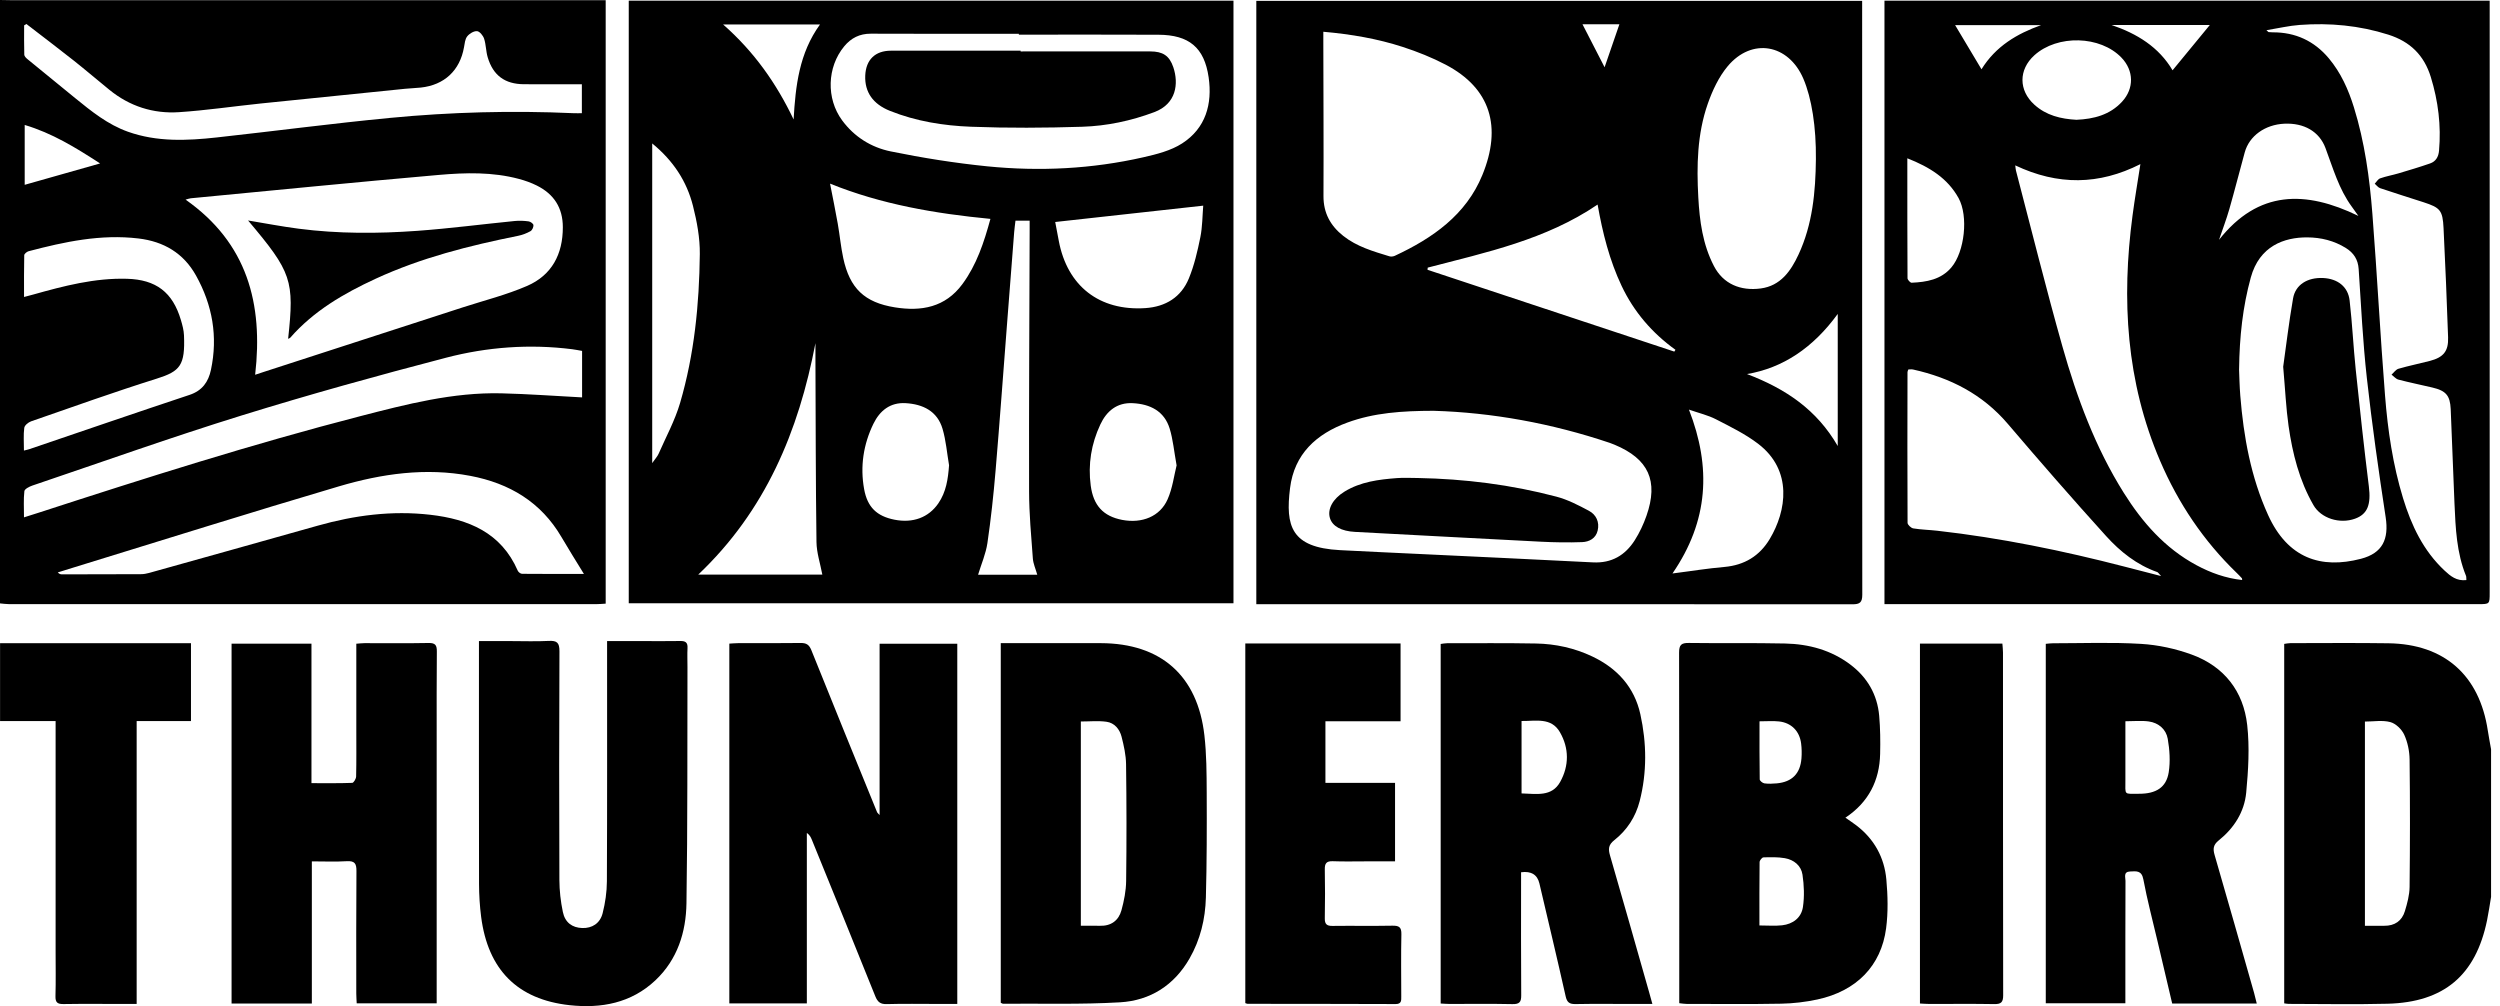
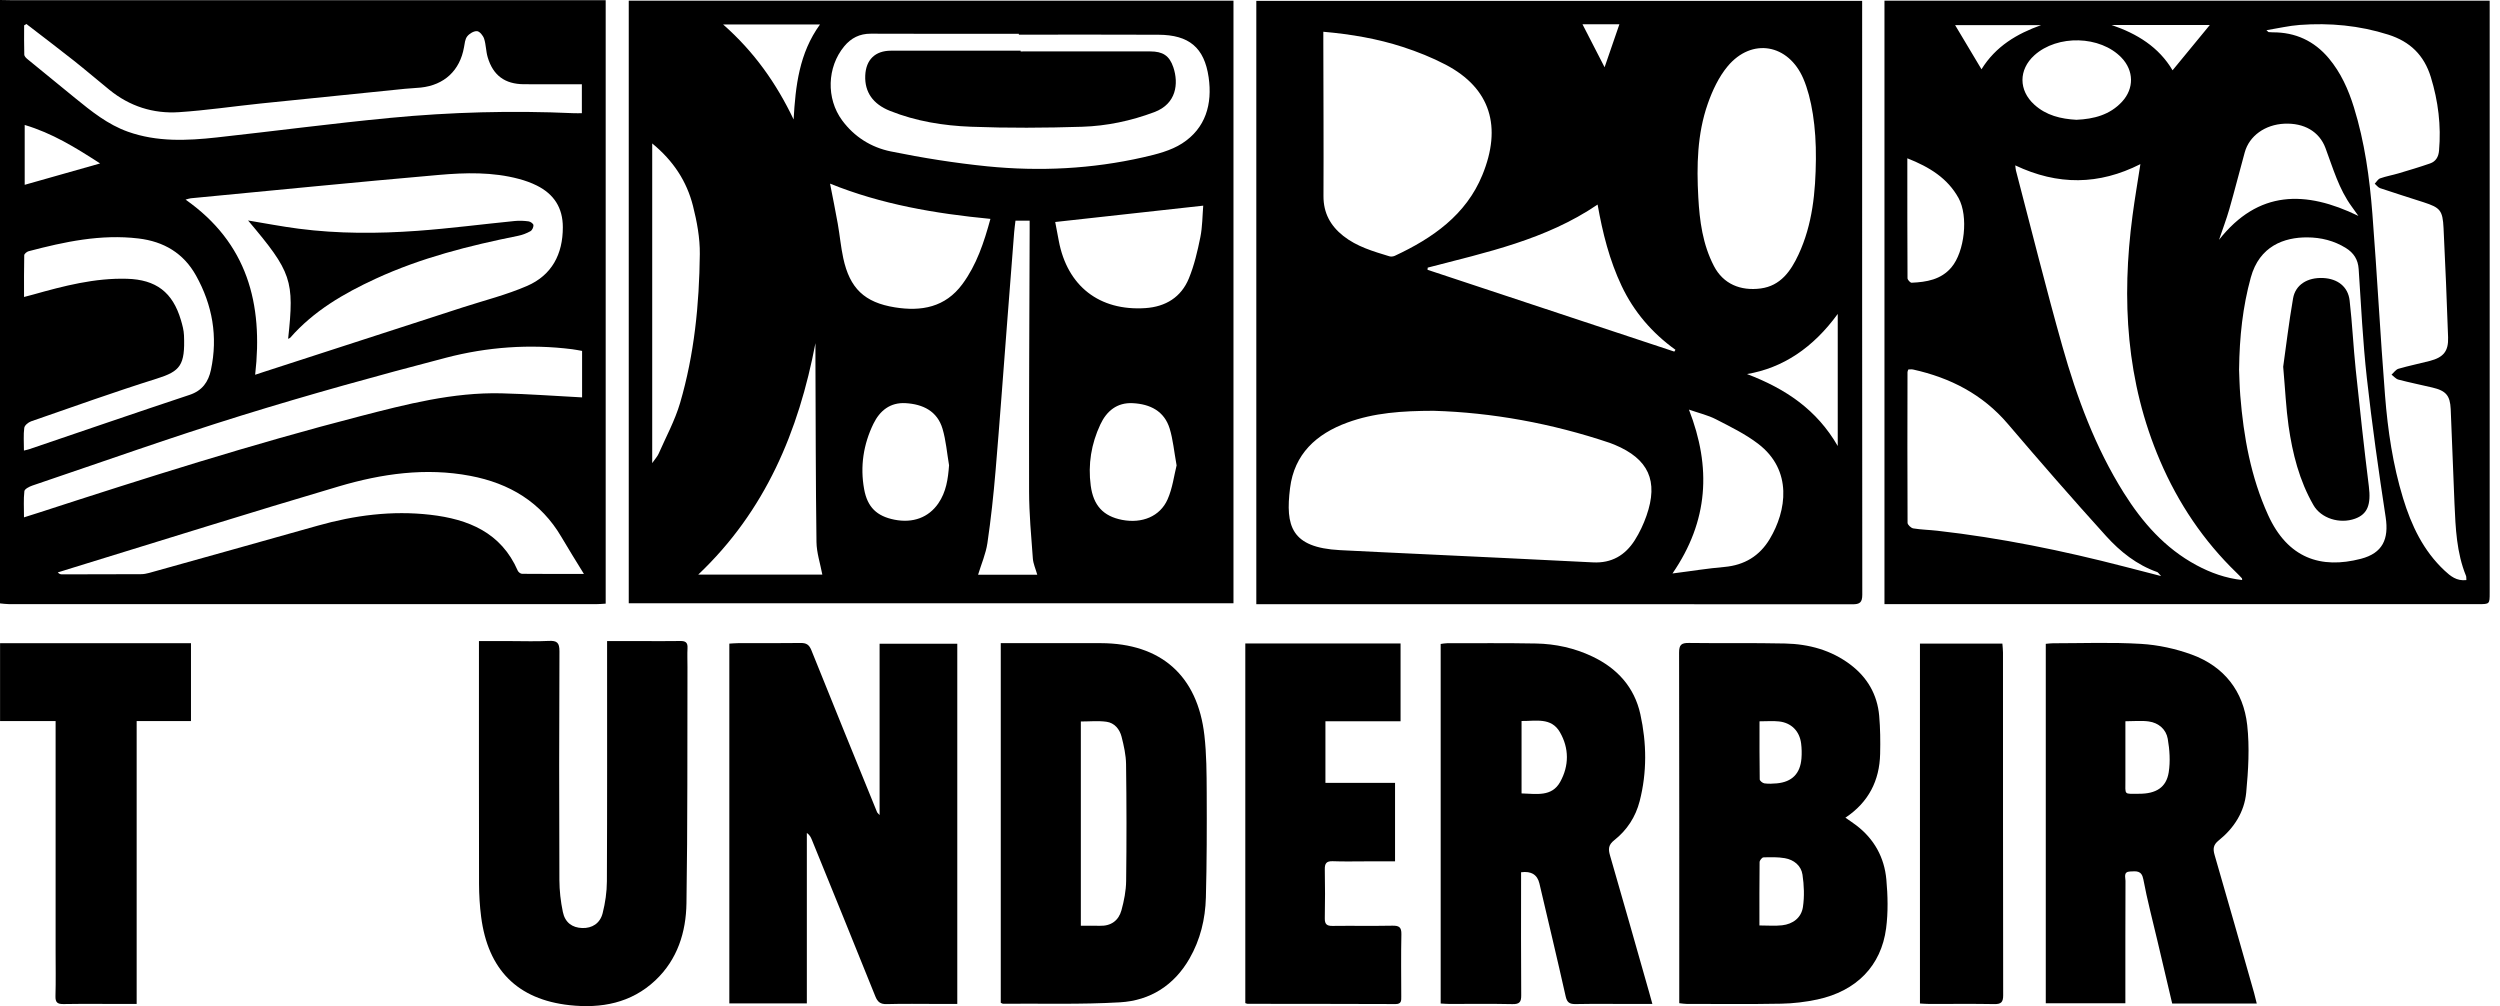
<svg xmlns="http://www.w3.org/2000/svg" width="164" height="66" viewBox="0 0 164 66" fill="none">
  <g clip-path="url(#clip0_390_12398)">
    <path d="M0.001 0C0.237 0.004 0.473 0.012 0.709 0.012C13.45 0.012 26.193 0.012 38.934 0.012C39.187 0.012 39.44 0.012 39.733 0.012V39.599C39.512 39.611 39.302 39.633 39.091 39.633C26.258 39.633 13.425 39.633 0.593 39.631C0.396 39.631 0.197 39.599 0 39.583C0 26.389 0 13.194 0 0L0.001 0ZM16.738 24.584C16.974 24.506 17.142 24.449 17.311 24.395C21.661 22.984 26.012 21.575 30.361 20.163C31.773 19.706 33.228 19.343 34.583 18.754C36.202 18.049 36.923 16.675 36.922 14.908C36.922 13.626 36.335 12.731 35.213 12.171C34.843 11.986 34.444 11.845 34.043 11.738C32.313 11.274 30.54 11.322 28.788 11.475C23.361 11.949 17.939 12.489 12.517 13.007C12.408 13.018 12.303 13.061 12.174 13.096C16.226 15.94 17.273 19.928 16.738 24.583V24.584ZM38.184 23.019C37.959 22.981 37.748 22.936 37.535 22.909C34.741 22.557 31.961 22.762 29.262 23.466C24.769 24.638 20.29 25.879 15.856 27.253C11.246 28.683 6.696 30.305 2.123 31.853C1.922 31.922 1.616 32.078 1.599 32.221C1.537 32.764 1.574 33.318 1.574 33.938C1.98 33.809 2.272 33.718 2.564 33.624C9.536 31.358 16.524 29.138 23.627 27.303C26.669 26.517 29.717 25.726 32.896 25.802C34.65 25.844 36.401 25.976 38.185 26.069V23.019H38.184ZM38.305 37.65C37.769 36.773 37.29 36.016 36.839 35.242C35.492 32.934 33.419 31.703 30.851 31.216C27.921 30.659 25.041 31.077 22.239 31.903C16.425 33.619 10.643 35.443 4.847 37.222C4.494 37.331 4.142 37.442 3.79 37.551C3.895 37.661 3.981 37.678 4.066 37.678C5.791 37.676 7.518 37.675 9.244 37.666C9.423 37.666 9.606 37.634 9.779 37.585C13.467 36.555 17.154 35.526 20.839 34.485C23.258 33.801 25.715 33.48 28.221 33.768C30.724 34.056 32.877 34.932 33.967 37.442C34.008 37.534 34.151 37.641 34.247 37.642C35.548 37.655 36.849 37.65 38.304 37.65H38.305ZM1.73 1.576C1.681 1.605 1.632 1.634 1.583 1.664C1.583 2.306 1.573 2.95 1.593 3.593C1.596 3.692 1.714 3.807 1.805 3.882C2.842 4.736 3.882 5.584 4.924 6.43C5.995 7.301 7.066 8.17 8.395 8.642C10.301 9.319 12.257 9.232 14.214 9.017C18.003 8.601 21.784 8.099 25.578 7.735C29.578 7.351 33.593 7.243 37.613 7.425C37.803 7.434 37.995 7.426 38.17 7.426V5.527C36.868 5.527 35.616 5.534 34.362 5.525C33.123 5.517 32.347 4.949 31.994 3.761C31.876 3.366 31.885 2.932 31.758 2.54C31.692 2.336 31.466 2.057 31.294 2.044C31.082 2.028 30.791 2.205 30.648 2.388C30.505 2.57 30.483 2.858 30.438 3.105C30.169 4.623 29.151 5.577 27.608 5.744C27.265 5.781 26.918 5.79 26.576 5.824C23.414 6.144 20.253 6.462 17.094 6.79C15.308 6.976 13.528 7.241 11.738 7.359C10.05 7.47 8.503 6.972 7.176 5.892C6.387 5.251 5.616 4.589 4.819 3.959C3.799 3.152 2.762 2.368 1.731 1.574L1.73 1.576ZM1.57 29.557C1.748 29.511 1.834 29.496 1.916 29.468C5.422 28.277 8.922 27.071 12.436 25.904C13.271 25.627 13.671 25.049 13.838 24.262C14.302 22.077 13.938 20.01 12.857 18.073C12.038 16.606 10.744 15.84 9.078 15.643C6.608 15.35 4.237 15.86 1.878 16.48C1.763 16.511 1.593 16.65 1.59 16.742C1.569 17.637 1.577 18.533 1.577 19.482C1.845 19.411 2.016 19.367 2.187 19.32C4.199 18.755 6.215 18.227 8.333 18.288C10.231 18.342 11.326 19.164 11.867 20.994C11.965 21.323 12.057 21.664 12.07 22.002C12.148 23.959 11.83 24.353 10.288 24.837C7.518 25.707 4.782 26.688 2.039 27.64C1.856 27.705 1.613 27.904 1.592 28.066C1.53 28.526 1.57 29 1.57 29.553V29.557ZM1.62 8.198V12.124C3.267 11.657 4.852 11.208 6.566 10.722C4.938 9.666 3.419 8.734 1.62 8.197V8.198Z" fill="black" />
-     <path d="M163.415 58.83C163.328 59.344 163.256 59.861 163.151 60.371C162.409 63.977 160.33 65.749 156.629 65.845C154.467 65.9 152.303 65.857 150.138 65.855C150.051 65.855 149.964 65.834 149.844 65.82V42.24C149.976 42.223 150.113 42.19 150.25 42.19C152.395 42.189 154.541 42.167 156.686 42.199C160.352 42.252 162.655 44.295 163.201 47.931C163.263 48.338 163.343 48.744 163.414 49.151V58.829L163.415 58.83ZM155.14 60.731C155.578 60.731 155.992 60.727 156.404 60.731C157.091 60.739 157.566 60.413 157.76 59.773C157.916 59.26 158.062 58.718 158.069 58.187C158.099 55.399 158.103 52.611 158.069 49.823C158.062 49.276 157.943 48.692 157.717 48.197C157.556 47.847 157.169 47.467 156.809 47.37C156.293 47.23 155.709 47.335 155.139 47.335V60.73L155.14 60.731Z" fill="black" />
    <path d="M0.004 42.193H12.528V47.3H8.965V65.859H8.094C6.785 65.859 5.477 65.845 4.168 65.866C3.766 65.873 3.627 65.758 3.639 65.345C3.667 64.368 3.648 63.389 3.648 62.41C3.648 57.627 3.648 52.844 3.648 48.06C3.648 47.83 3.648 47.599 3.648 47.302H0.004V42.191V42.193Z" fill="black" />
    <path d="M41.246 39.575V0.045H80.916V39.575H41.246V39.575ZM66.836 2.276C66.836 2.257 66.836 2.237 66.836 2.217C63.6 2.217 60.365 2.225 57.129 2.21C56.393 2.207 55.833 2.492 55.379 3.041C54.252 4.406 54.19 6.461 55.24 7.89C56.039 8.979 57.156 9.672 58.432 9.932C60.524 10.359 62.643 10.697 64.767 10.911C68.201 11.254 71.63 11.085 75.005 10.317C75.881 10.118 76.811 9.883 77.548 9.408C79.097 8.41 79.539 6.82 79.287 5.072C79.004 3.114 77.994 2.288 75.996 2.279C72.942 2.263 69.889 2.274 66.836 2.274V2.276ZM54.451 12.047C54.632 12.981 54.809 13.83 54.959 14.684C55.091 15.433 55.158 16.195 55.318 16.936C55.745 18.915 56.708 19.843 58.709 20.163C60.442 20.44 62.008 20.165 63.134 18.637C64.067 17.371 64.544 15.921 64.972 14.359C61.343 14.01 57.817 13.407 54.451 12.046V12.047ZM69.222 14.563C69.296 14.949 69.375 15.371 69.455 15.794C70.013 18.768 72.119 20.41 75.136 20.212C76.467 20.123 77.484 19.495 77.989 18.266C78.342 17.406 78.558 16.479 78.742 15.564C78.882 14.87 78.877 14.148 78.932 13.491C75.656 13.852 72.484 14.203 69.222 14.563ZM42.785 9.409V30.378C42.983 30.095 43.123 29.948 43.201 29.774C43.688 28.666 44.275 27.587 44.614 26.434C45.547 23.253 45.871 19.969 45.908 16.668C45.92 15.615 45.72 14.537 45.46 13.51C45.053 11.897 44.17 10.543 42.784 9.409H42.785ZM66.615 14.477C66.585 14.743 66.549 14.991 66.529 15.239C66.373 17.223 66.219 19.209 66.066 21.194C65.816 24.424 65.582 27.657 65.309 30.886C65.175 32.47 65.005 34.055 64.774 35.627C64.67 36.327 64.376 36.999 64.162 37.703H68.045C67.937 37.318 67.779 36.979 67.754 36.63C67.646 35.169 67.511 33.707 67.508 32.245C67.495 26.521 67.528 20.797 67.545 15.072C67.545 14.881 67.545 14.69 67.545 14.477H66.618H66.615ZM45.803 37.695H53.945C53.807 36.962 53.57 36.261 53.561 35.556C53.508 31.575 53.51 27.593 53.493 23.611C53.492 23.244 53.493 22.878 53.493 22.511C52.392 28.278 50.222 33.508 45.803 37.695ZM77.185 30.53C77.016 29.596 76.95 28.833 76.731 28.117C76.377 26.963 75.447 26.507 74.31 26.448C73.277 26.395 72.594 26.963 72.181 27.848C71.586 29.118 71.366 30.457 71.552 31.857C71.725 33.157 72.37 33.865 73.615 34.105C74.91 34.353 76.094 33.886 76.592 32.761C76.92 32.023 77.019 31.185 77.185 30.53ZM62.258 30.52C62.121 29.721 62.058 28.9 61.83 28.128C61.486 26.969 60.547 26.514 59.408 26.447C58.395 26.388 57.714 26.942 57.296 27.8C56.637 29.156 56.418 30.597 56.686 32.083C56.901 33.274 57.519 33.862 58.678 34.092C59.893 34.332 60.917 33.947 61.554 33.022C62.072 32.268 62.192 31.42 62.258 30.52ZM52.061 7.835C52.188 5.634 52.423 3.495 53.793 1.603H47.434C49.477 3.397 50.938 5.483 52.06 7.835H52.061Z" fill="black" />
    <path d="M82.414 39.635V0.057H122.157C122.157 0.263 122.157 0.474 122.157 0.685C122.157 13.459 122.152 26.233 122.166 39.008C122.166 39.523 122.005 39.642 121.519 39.642C108.76 39.632 96 39.634 83.24 39.635C82.974 39.635 82.707 39.635 82.414 39.635ZM94.061 26.948C91.963 26.952 90.136 27.079 88.387 27.72C86.347 28.466 84.904 29.785 84.627 32.02C84.32 34.5 84.687 35.92 87.898 36.089C89.585 36.178 91.274 36.253 92.962 36.334C96.808 36.519 100.656 36.693 104.502 36.892C105.724 36.955 106.613 36.425 107.239 35.441C107.556 34.942 107.815 34.39 108.01 33.831C108.809 31.548 108.147 30.105 105.916 29.174C105.815 29.131 105.714 29.091 105.611 29.056C101.782 27.765 97.849 27.06 94.062 26.949L94.061 26.948ZM86.81 2.083C86.81 2.379 86.81 2.591 86.81 2.805C86.816 6.156 86.835 9.509 86.82 12.86C86.815 13.97 87.275 14.808 88.121 15.478C89.013 16.182 90.082 16.489 91.141 16.812C91.249 16.845 91.397 16.829 91.502 16.78C93.982 15.624 96.171 14.098 97.242 11.483C98.532 8.338 97.802 5.799 94.836 4.243C93.941 3.774 92.988 3.394 92.027 3.081C90.369 2.543 88.655 2.246 86.81 2.083ZM119.123 10.443C119.145 8.342 118.849 6.442 118.3 5.162C117.324 2.886 114.923 2.451 113.337 4.344C112.75 5.046 112.333 5.941 112.028 6.813C111.335 8.791 111.296 10.867 111.408 12.936C111.493 14.493 111.695 16.032 112.435 17.455C113.046 18.631 114.181 19.099 115.503 18.923C116.806 18.75 117.478 17.781 117.982 16.7C118.906 14.717 119.1 12.593 119.123 10.442V10.443ZM93.659 17.557C93.654 17.604 93.649 17.651 93.644 17.698C99.041 19.487 104.439 21.276 109.835 23.065C109.86 23.026 109.885 22.986 109.91 22.947C108.376 21.843 107.184 20.456 106.379 18.757C105.58 17.07 105.13 15.273 104.803 13.419C101.395 15.735 97.492 16.554 93.659 17.556V17.557ZM109.713 37.62C110.939 37.462 112.025 37.287 113.118 37.192C114.434 37.076 115.427 36.473 116.095 35.358C117.193 33.525 117.624 30.857 115.329 29.108C114.488 28.467 113.512 27.992 112.567 27.505C112.049 27.238 111.463 27.103 110.794 26.87C112.273 30.666 112.08 34.177 109.714 37.62H109.713ZM114.604 24.538C117.143 25.505 119.18 26.874 120.556 29.259V20.593C118.932 22.826 116.948 24.142 114.604 24.538ZM103.81 1.59C104.308 2.558 104.791 3.498 105.261 4.412C105.57 3.516 105.895 2.573 106.233 1.59H103.81Z" fill="black" />
    <path d="M123.621 39.633V0.045H163.323V0.713C163.323 13.436 163.323 26.159 163.323 38.882C163.323 39.628 163.323 39.631 162.596 39.631C149.851 39.632 137.105 39.633 124.361 39.633C124.128 39.633 123.897 39.633 123.621 39.633ZM161.795 38.054C161.784 37.918 161.796 37.84 161.771 37.778C161.148 36.253 161.086 34.64 161.014 33.029C160.921 30.966 160.86 28.901 160.766 26.838C160.726 25.937 160.445 25.629 159.563 25.422C158.821 25.248 158.074 25.095 157.337 24.903C157.169 24.859 157.034 24.689 156.885 24.576C157.035 24.444 157.165 24.242 157.34 24.19C158.018 23.994 158.714 23.854 159.399 23.676C160.293 23.443 160.627 23.037 160.595 22.129C160.512 19.739 160.415 17.352 160.297 14.965C160.24 13.799 160.078 13.622 158.985 13.267C158.036 12.959 157.082 12.664 156.137 12.344C156.001 12.298 155.9 12.151 155.782 12.051C155.899 11.931 155.995 11.75 156.137 11.7C156.529 11.562 156.944 11.49 157.343 11.372C158.037 11.165 158.732 10.959 159.416 10.721C159.794 10.591 159.967 10.281 160.001 9.882C160.145 8.237 159.947 6.636 159.462 5.056C159.02 3.622 158.109 2.729 156.67 2.272C154.768 1.668 152.831 1.49 150.859 1.636C150.155 1.688 149.46 1.854 148.677 1.982C148.795 2.084 148.808 2.105 148.822 2.106C148.912 2.113 149.001 2.121 149.091 2.121C150.582 2.114 151.811 2.685 152.766 3.821C153.56 4.766 154.055 5.875 154.416 7.04C155.123 9.319 155.446 11.671 155.629 14.035C155.938 18.006 156.144 21.986 156.459 25.957C156.639 28.23 156.97 30.489 157.64 32.681C158.186 34.47 158.97 36.13 160.367 37.434C160.747 37.789 161.153 38.13 161.796 38.053L161.795 38.054ZM132.2 10.845C132.223 11.019 132.225 11.107 132.247 11.19C133.257 15.041 134.214 18.907 135.297 22.736C136.245 26.088 137.452 29.352 139.319 32.328C140.538 34.272 142.024 35.965 144.084 37.074C145.017 37.577 146.003 37.93 147.086 38.05C147.076 37.969 147.08 37.947 147.07 37.936C146.959 37.817 146.848 37.697 146.731 37.586C144.547 35.477 142.891 33.006 141.7 30.227C139.478 25.045 139.162 19.644 139.895 14.132C140.042 13.026 140.231 11.925 140.41 10.766C137.688 12.146 134.994 12.172 132.2 10.848V10.845ZM141.769 37.79C141.606 37.619 141.569 37.547 141.515 37.528C140.174 37.056 139.086 36.188 138.161 35.166C135.971 32.748 133.828 30.287 131.711 27.804C130.058 25.865 127.943 24.784 125.503 24.241C125.402 24.218 125.292 24.237 125.186 24.237C125.164 24.306 125.132 24.356 125.132 24.407C125.126 27.704 125.119 31 125.136 34.297C125.136 34.424 125.364 34.638 125.51 34.663C126.029 34.748 126.559 34.757 127.081 34.816C131.24 35.285 135.326 36.123 139.373 37.172C140.119 37.366 140.867 37.557 141.769 37.79ZM146.882 24.219C146.902 24.691 146.912 25.326 146.963 25.956C147.181 28.657 147.654 31.294 148.788 33.788C150.075 36.617 152.244 37.344 154.88 36.656C156.3 36.285 156.718 35.367 156.5 33.932C156.037 30.895 155.604 27.85 155.265 24.796C155.001 22.423 154.886 20.033 154.728 17.649C154.687 17.026 154.405 16.593 153.896 16.274C153.119 15.788 152.259 15.577 151.356 15.572C149.85 15.565 148.22 16.13 147.651 18.208C147.124 20.13 146.911 22.078 146.884 24.219H146.882ZM154.71 14.163C154.567 13.962 154.425 13.759 154.279 13.56C153.427 12.398 153.045 11.03 152.55 9.708C152.144 8.624 151.139 8.054 149.848 8.115C148.584 8.175 147.551 8.917 147.255 9.994C146.913 11.232 146.599 12.48 146.245 13.715C146.049 14.396 145.796 15.06 145.568 15.732C148.148 12.463 151.246 12.482 154.71 14.164V14.163ZM136.221 7.858C137.346 7.807 138.402 7.545 139.208 6.67C140.006 5.803 139.985 4.635 139.172 3.785C137.784 2.331 134.966 2.256 133.45 3.631C132.416 4.57 132.415 5.924 133.45 6.863C134.231 7.573 135.186 7.802 136.221 7.859V7.858ZM125.121 10.385C125.121 13.077 125.118 15.664 125.133 18.251C125.133 18.355 125.314 18.551 125.404 18.547C126.381 18.503 127.33 18.346 128.011 17.542C128.883 16.512 129.135 14.183 128.484 12.998C127.765 11.694 126.583 10.96 125.121 10.384V10.385ZM144.967 1.638H138.513C140.187 2.206 141.618 3.083 142.52 4.612C143.345 3.608 144.144 2.638 144.966 1.638H144.967ZM133.9 1.647H128.255C128.84 2.625 129.401 3.564 129.986 4.545C130.92 3.033 132.315 2.213 133.9 1.647Z" fill="black" />
    <path d="M62.798 42.227V65.858C62.357 65.858 61.928 65.858 61.498 65.858C60.39 65.858 59.28 65.837 58.172 65.869C57.754 65.881 57.571 65.732 57.42 65.356C56.044 61.927 54.648 58.506 53.255 55.082C53.191 54.925 53.118 54.771 52.929 54.642V65.825H47.844V42.222C48.04 42.211 48.232 42.192 48.423 42.191C49.787 42.188 51.15 42.2 52.513 42.18C52.895 42.174 53.08 42.288 53.228 42.658C54.65 46.206 56.096 49.743 57.538 53.284C57.551 53.315 57.584 53.338 57.701 53.469V42.227H62.8H62.798Z" fill="black" />
    <path d="M110.159 65.81C110.159 65.586 110.159 65.391 110.159 65.195C110.159 57.734 110.165 50.272 110.148 42.811C110.148 42.306 110.292 42.171 110.789 42.178C112.895 42.208 115.004 42.166 117.11 42.214C118.662 42.25 120.128 42.646 121.391 43.602C122.506 44.446 123.153 45.572 123.275 46.959C123.348 47.787 123.356 48.623 123.337 49.454C123.297 51.211 122.577 52.63 121.059 53.64C121.332 53.832 121.558 53.98 121.773 54.143C122.951 55.04 123.615 56.253 123.745 57.698C123.841 58.756 123.866 59.844 123.729 60.895C123.406 63.365 121.777 65.015 119.219 65.566C118.443 65.732 117.639 65.828 116.845 65.842C114.775 65.881 112.703 65.858 110.633 65.856C110.492 65.856 110.351 65.83 110.159 65.81ZM115.416 60.71C115.971 60.71 116.443 60.751 116.903 60.7C117.619 60.62 118.167 60.202 118.272 59.502C118.376 58.808 118.347 58.072 118.243 57.375C118.153 56.783 117.68 56.398 117.083 56.296C116.625 56.217 116.147 56.23 115.68 56.244C115.59 56.247 115.43 56.444 115.429 56.554C115.412 57.923 115.418 59.293 115.418 60.71H115.416ZM115.424 47.319C115.424 48.636 115.417 49.881 115.438 51.127C115.439 51.22 115.627 51.372 115.743 51.389C116.01 51.425 116.288 51.414 116.558 51.389C117.555 51.297 118.098 50.752 118.176 49.749C118.201 49.427 118.195 49.096 118.154 48.776C118.053 47.961 117.513 47.414 116.701 47.326C116.31 47.283 115.909 47.318 115.425 47.318L115.424 47.319Z" fill="black" />
-     <path d="M20.434 51.375C21.372 51.375 22.239 51.389 23.106 51.356C23.201 51.353 23.359 51.086 23.362 50.939C23.385 49.926 23.374 48.91 23.374 47.896C23.374 46.211 23.374 44.526 23.374 42.841C23.374 42.648 23.374 42.453 23.374 42.228C23.6 42.212 23.757 42.191 23.915 42.191C25.315 42.189 26.714 42.208 28.113 42.18C28.561 42.171 28.661 42.328 28.657 42.74C28.639 44.588 28.647 46.435 28.646 48.284C28.646 53.918 28.646 59.552 28.646 65.186C28.646 65.382 28.646 65.579 28.646 65.818H23.4C23.39 65.598 23.373 65.388 23.372 65.177C23.371 62.496 23.361 59.815 23.383 57.133C23.387 56.643 23.262 56.465 22.748 56.495C22.008 56.54 21.264 56.506 20.457 56.506V65.832H15.191V42.226H20.432V51.373L20.434 51.375Z" fill="black" />
    <path d="M108.396 65.859C107.875 65.859 107.445 65.859 107.016 65.859C105.797 65.859 104.58 65.844 103.362 65.867C102.966 65.874 102.798 65.766 102.707 65.359C102.153 62.888 101.565 60.424 100.986 57.958C100.85 57.377 100.449 57.131 99.783 57.22C99.783 57.401 99.783 57.592 99.783 57.785C99.783 60.286 99.772 62.786 99.792 65.287C99.795 65.732 99.68 65.879 99.216 65.87C97.835 65.84 96.453 65.86 95.072 65.858C94.893 65.858 94.715 65.841 94.508 65.831V42.244C94.648 42.227 94.786 42.195 94.924 42.196C96.87 42.196 98.816 42.178 100.76 42.214C102.041 42.237 103.284 42.51 104.449 43.062C106.087 43.837 107.216 45.076 107.607 46.853C108.024 48.745 108.049 50.662 107.562 52.556C107.297 53.587 106.731 54.458 105.9 55.113C105.505 55.424 105.495 55.697 105.619 56.124C106.488 59.115 107.334 62.111 108.187 65.106C108.246 65.314 108.302 65.522 108.396 65.859ZM99.813 52.048C100.788 52.073 101.794 52.29 102.348 51.293C102.937 50.232 102.939 49.085 102.33 48.031C101.759 47.042 100.75 47.31 99.814 47.297V52.048H99.813Z" fill="black" />
    <path d="M65.65 65.78V42.189C65.869 42.189 66.047 42.189 66.224 42.189C68.224 42.189 70.224 42.185 72.224 42.191C76.158 42.205 78.561 44.319 79.008 48.235C79.15 49.473 79.154 50.73 79.16 51.978C79.17 54.279 79.168 56.581 79.106 58.881C79.068 60.286 78.743 61.642 78.031 62.882C77.02 64.642 75.449 65.636 73.477 65.752C70.922 65.901 68.354 65.824 65.791 65.844C65.76 65.844 65.727 65.817 65.648 65.781L65.65 65.78ZM70.903 60.73C71.353 60.73 71.749 60.719 72.144 60.732C72.885 60.756 73.382 60.389 73.568 59.712C73.739 59.09 73.867 58.435 73.875 57.794C73.907 55.242 73.904 52.689 73.87 50.137C73.863 49.531 73.725 48.918 73.575 48.328C73.448 47.833 73.11 47.418 72.583 47.347C72.039 47.272 71.477 47.33 70.903 47.33V60.73Z" fill="black" />
    <path d="M148.043 65.833H142.496C142.17 64.45 141.847 63.08 141.525 61.709C141.211 60.37 140.857 59.039 140.604 57.688C140.491 57.082 140.134 57.154 139.738 57.169C139.278 57.187 139.433 57.549 139.432 57.782C139.421 60.246 139.424 62.711 139.424 65.175C139.424 65.372 139.424 65.57 139.424 65.813H134.203V42.236C134.356 42.224 134.512 42.197 134.668 42.199C136.594 42.199 138.526 42.122 140.447 42.238C141.571 42.305 142.723 42.555 143.781 42.942C145.905 43.72 147.17 45.343 147.417 47.564C147.579 49.023 147.49 50.528 147.351 51.997C147.231 53.26 146.554 54.325 145.554 55.125C145.185 55.42 145.16 55.683 145.281 56.096C146.156 59.103 147.008 62.116 147.866 65.127C147.925 65.334 147.972 65.545 148.044 65.833H148.043ZM139.426 47.313C139.426 48.648 139.423 49.913 139.426 51.178C139.429 52.189 139.299 52.069 140.323 52.071C141.441 52.074 142.112 51.653 142.268 50.662C142.38 49.949 142.329 49.185 142.205 48.469C142.097 47.846 141.609 47.417 140.959 47.327C140.482 47.261 139.989 47.314 139.424 47.314L139.426 47.313Z" fill="black" />
    <path d="M39.825 42.054C40.614 42.054 41.336 42.054 42.057 42.054C42.912 42.054 43.766 42.067 44.62 42.05C44.965 42.043 45.121 42.144 45.101 42.509C45.079 42.924 45.099 43.342 45.098 43.758C45.084 48.921 45.111 54.086 45.032 59.249C45.004 61.151 44.442 62.945 42.991 64.312C41.405 65.806 39.439 66.165 37.368 65.94C33.938 65.566 32.01 63.607 31.563 60.147C31.471 59.43 31.427 58.703 31.425 57.981C31.414 52.889 31.419 47.798 31.419 42.706C31.419 42.513 31.419 42.319 31.419 42.055C32.156 42.055 32.823 42.055 33.49 42.055C34.325 42.055 35.163 42.087 35.998 42.044C36.533 42.017 36.703 42.153 36.7 42.725C36.675 47.726 36.677 52.726 36.696 57.727C36.698 58.428 36.78 59.138 36.923 59.824C37.068 60.524 37.542 60.858 38.197 60.879C38.836 60.899 39.363 60.581 39.534 59.903C39.705 59.227 39.809 58.516 39.812 57.819C39.835 52.818 39.825 47.818 39.825 42.816C39.825 42.586 39.825 42.355 39.825 42.056V42.054Z" fill="black" />
    <path d="M81.691 42.213H91.877V47.313H86.948V51.358H91.515V56.505C90.873 56.505 90.243 56.505 89.612 56.505C88.885 56.505 88.157 56.525 87.43 56.496C87.016 56.481 86.899 56.639 86.907 57.032C86.927 58.102 86.927 59.172 86.907 60.24C86.9 60.621 87.034 60.744 87.411 60.74C88.72 60.723 90.029 60.751 91.338 60.725C91.775 60.717 91.941 60.818 91.931 61.289C91.901 62.647 91.921 64.007 91.923 65.367C91.923 65.631 91.947 65.867 91.549 65.866C88.313 65.853 85.076 65.854 81.841 65.85C81.807 65.85 81.772 65.83 81.692 65.805V42.215L81.691 42.213Z" fill="black" />
    <path d="M125.949 65.829V42.219H131.356C131.37 42.42 131.396 42.612 131.396 42.804C131.398 50.301 131.395 57.797 131.408 65.295C131.408 65.756 131.263 65.876 130.819 65.868C129.403 65.843 127.985 65.861 126.568 65.859C126.372 65.859 126.177 65.841 125.949 65.83V65.829Z" fill="black" />
    <path d="M18.901 22.228C19.319 18.386 19.138 17.858 16.273 14.463C17.363 14.642 18.477 14.86 19.599 15.004C22.185 15.338 24.784 15.33 27.376 15.143C29.51 14.988 31.634 14.709 33.763 14.498C34.067 14.467 34.38 14.482 34.683 14.523C34.802 14.539 34.987 14.675 34.994 14.767C35.004 14.899 34.911 15.101 34.8 15.164C34.552 15.303 34.274 15.412 33.995 15.468C30.786 16.113 27.624 16.909 24.64 18.286C22.552 19.251 20.581 20.394 19.042 22.152C19.01 22.188 18.954 22.201 18.901 22.228Z" fill="black" />
    <path d="M66.952 3.374C69.786 3.374 72.62 3.376 75.454 3.373C76.272 3.373 76.713 3.644 76.972 4.418C77.326 5.48 77.177 6.81 75.722 7.356C74.192 7.929 72.61 8.264 70.996 8.315C68.567 8.392 66.13 8.407 63.701 8.314C61.892 8.246 60.09 7.956 58.386 7.275C57.259 6.825 56.718 6.038 56.76 4.961C56.802 3.919 57.41 3.325 58.45 3.325C61.284 3.323 64.118 3.325 66.952 3.325C66.952 3.343 66.952 3.36 66.952 3.377V3.374Z" fill="black" />
-     <path d="M93.005 31.357C96.082 31.414 99.124 31.794 102.101 32.581C102.843 32.776 103.55 33.144 104.231 33.507C104.713 33.764 104.938 34.248 104.807 34.804C104.687 35.318 104.256 35.546 103.787 35.563C102.884 35.597 101.978 35.581 101.074 35.535C97.011 35.33 92.948 35.105 88.885 34.892C87.996 34.845 87.405 34.526 87.242 33.981C87.069 33.398 87.428 32.725 88.197 32.251C89.25 31.603 90.442 31.454 91.642 31.363C92.093 31.328 92.549 31.357 93.003 31.357H93.005Z" fill="black" />
    <path d="M149.777 24.059C149.957 22.789 150.148 21.176 150.425 19.576C150.581 18.673 151.374 18.192 152.389 18.237C153.346 18.281 154.032 18.804 154.135 19.71C154.308 21.219 154.379 22.739 154.536 24.25C154.802 26.805 155.081 29.36 155.397 31.909C155.545 33.092 155.317 33.728 154.49 34.026C153.48 34.39 152.259 34.003 151.761 33.134C150.834 31.521 150.387 29.749 150.129 27.933C149.964 26.77 149.912 25.593 149.777 24.058V24.059Z" fill="black" />
  </g>
  <defs>
    <clipPath id="clip0_390_12398">
      <rect width="163.412" height="66" fill="white" />
    </clipPath>
  </defs>
</svg>